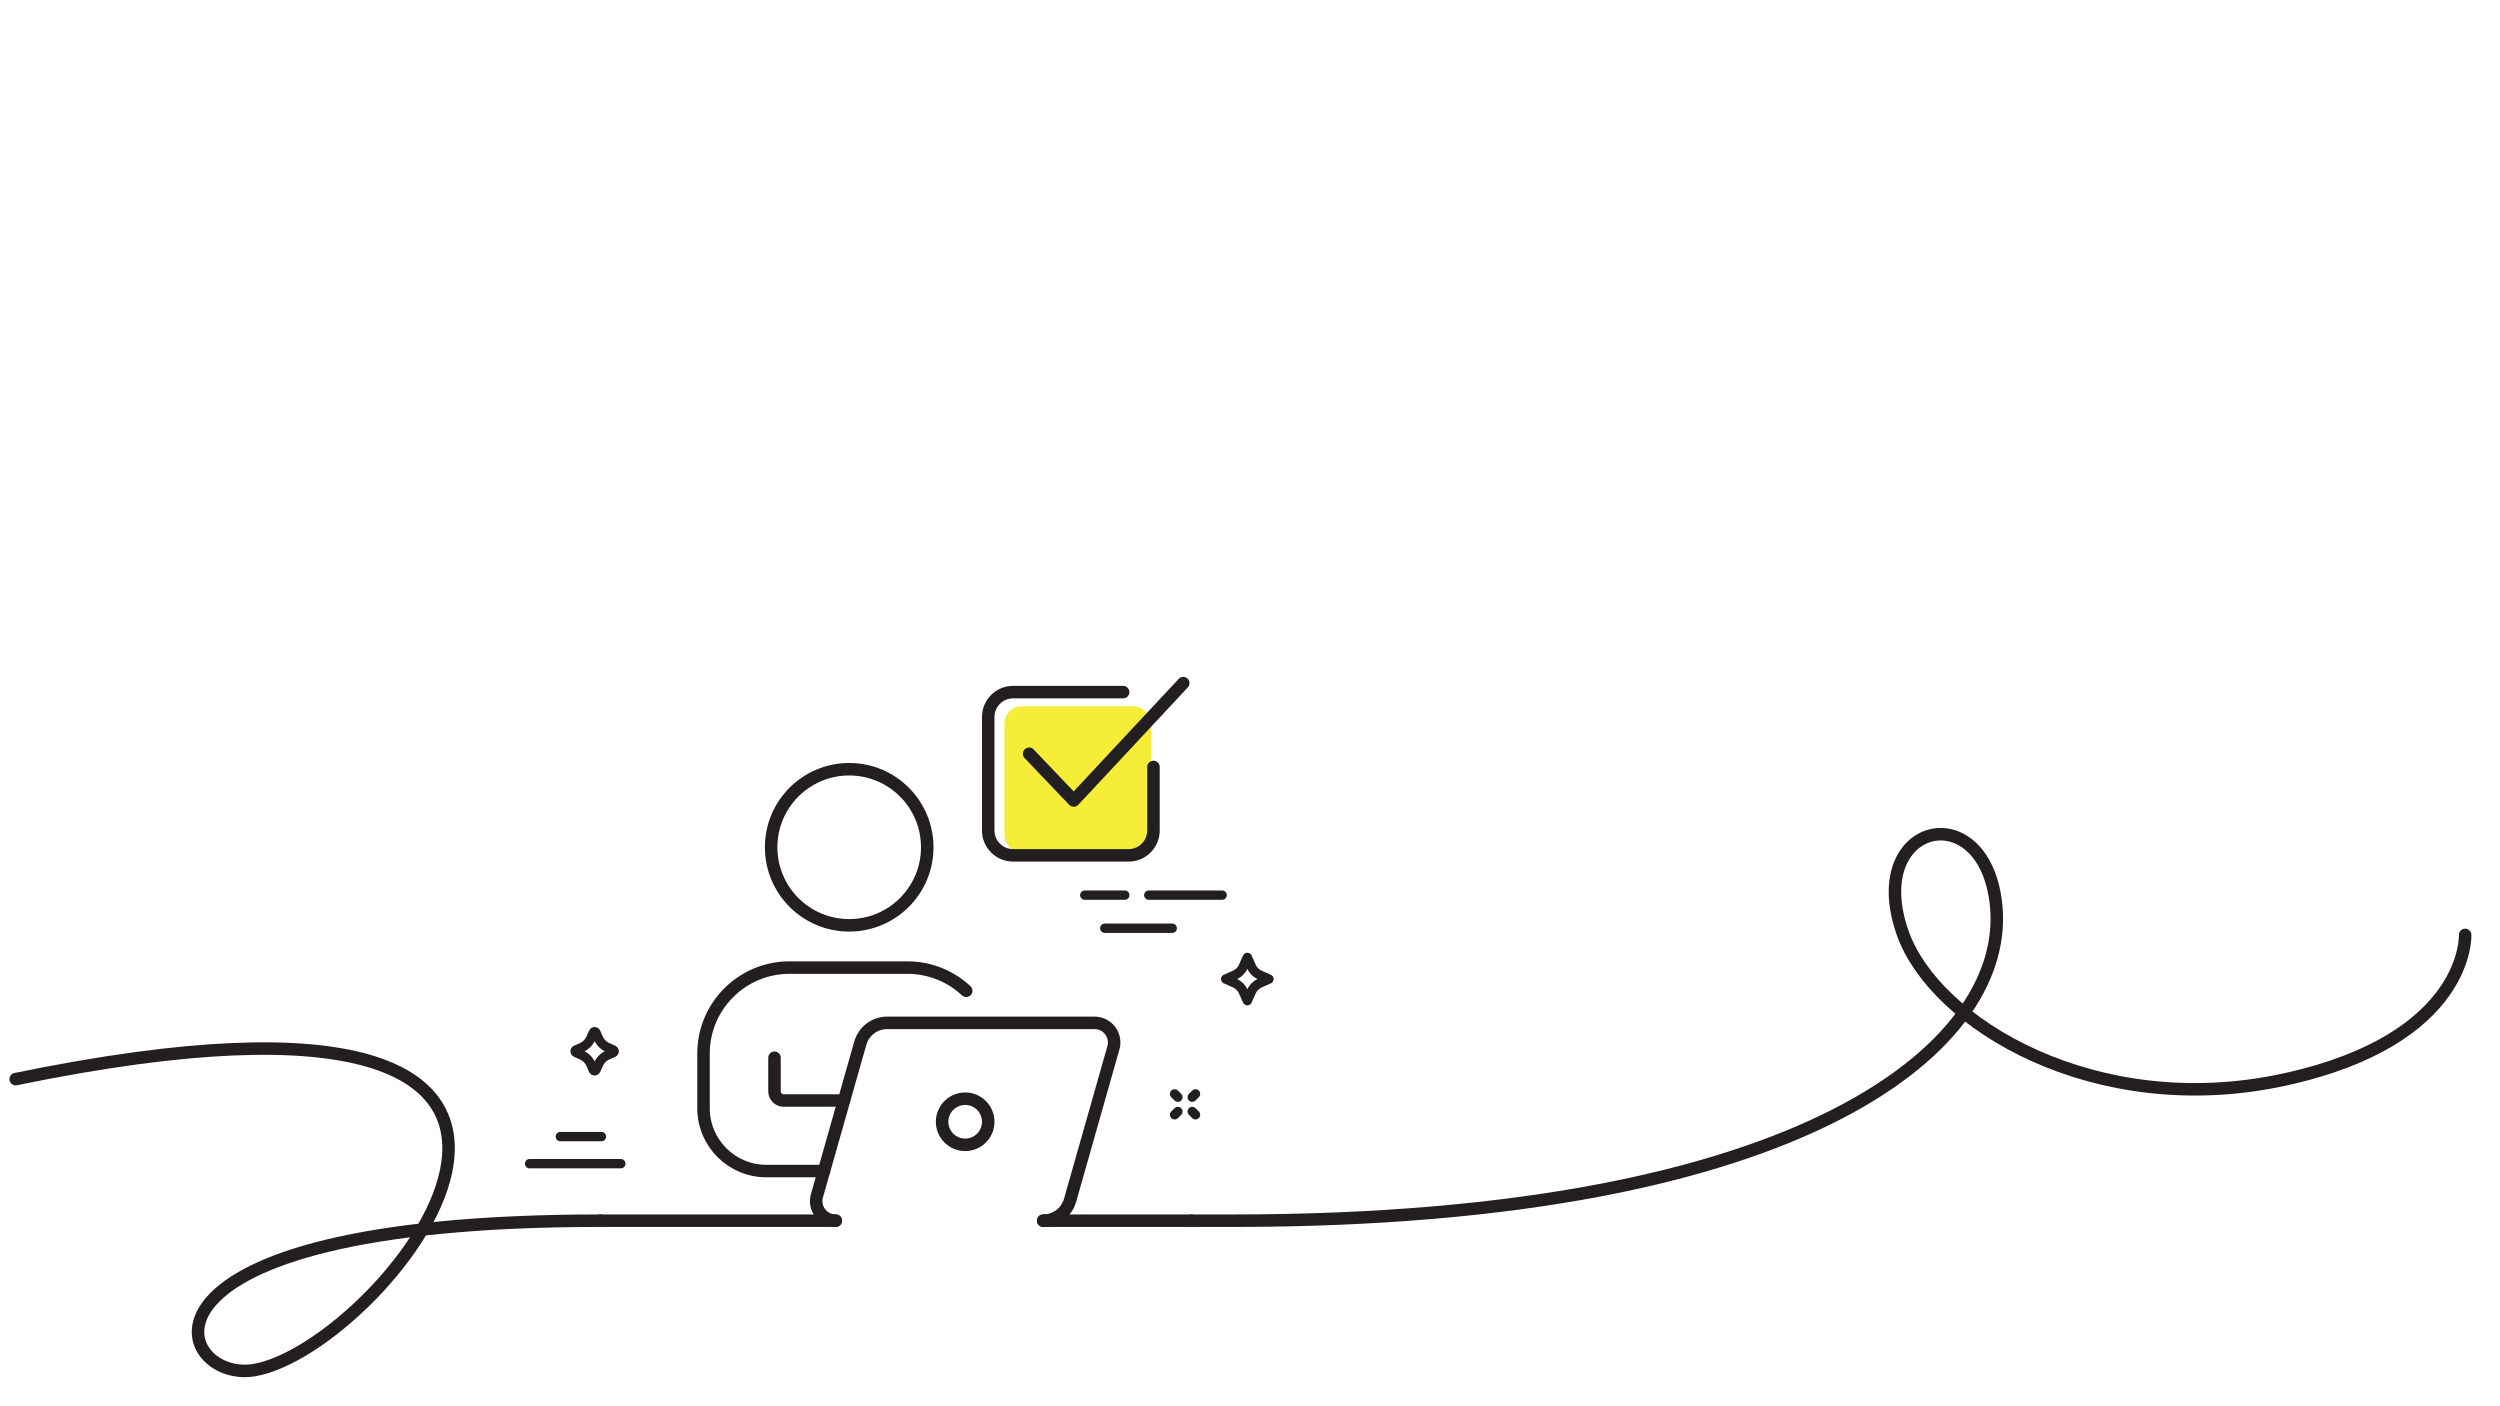
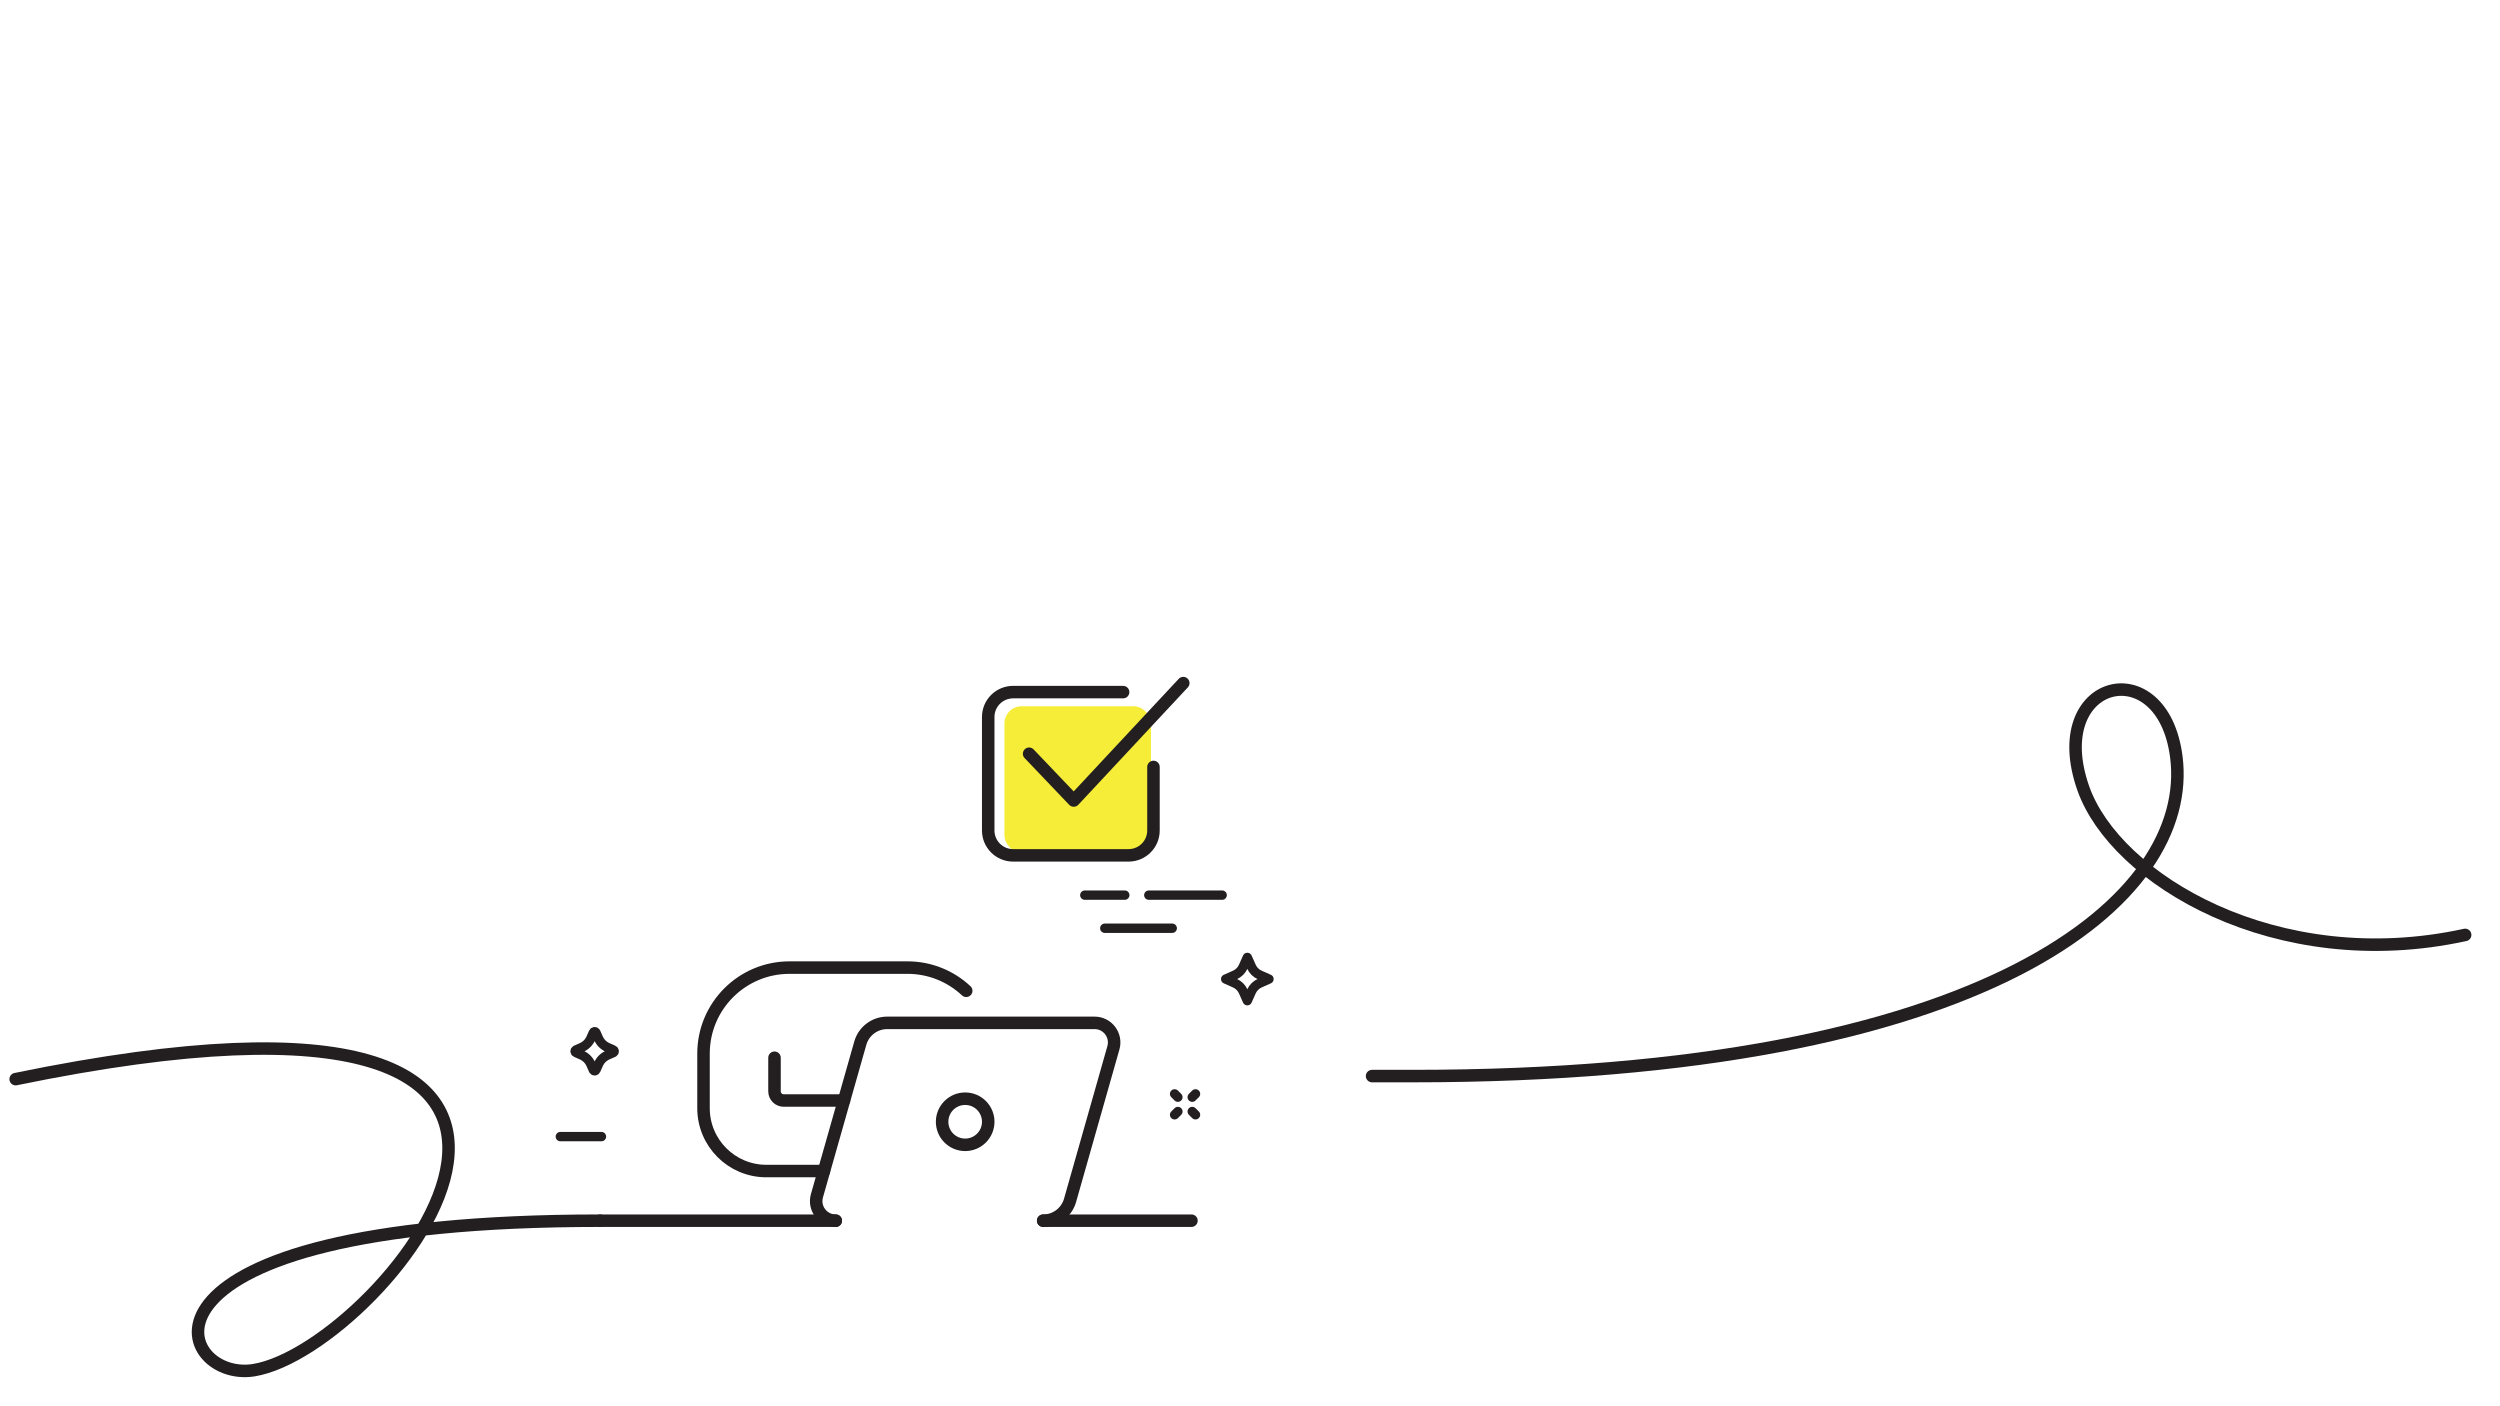
<svg xmlns="http://www.w3.org/2000/svg" width="1600" height="900" viewBox="0 0 1600 900">
  <defs>
    <style>.cls-1{stroke-width:6px;}.cls-1,.cls-2{fill:none;stroke:#231f20;stroke-linecap:round;stroke-linejoin:round;}.cls-2{stroke-width:8px;}.cls-3{fill:#f5ed38;}</style>
  </defs>
  <g id="gelbe_Flächen">
    <rect class="cls-3" x="642.84" y="452" width="93.79" height="93.79" rx="11" ry="11" />
  </g>
  <g id="Motiv_6pt">
    <path class="cls-1" d="M388.89,675.26l3.69-1.63c.7-.31.7-1.31,0-1.63l-3.69-1.63c-2.62-1.16-4.71-3.25-5.87-5.87l-1.63-3.69c-.31-.71-1.31-.71-1.63,0l-1.63,3.69c-1.16,2.62-3.25,4.71-5.87,5.87l-3.69,1.63c-.71.31-.71,1.31,0,1.63l3.69,1.63c2.62,1.16,4.71,3.25,5.87,5.87l1.63,3.69c.31.71,1.31.71,1.63,0l1.63-3.69c1.16-2.62,3.25-4.71,5.87-5.87Z" />
    <line class="cls-1" x1="735.23" y1="572.89" x2="782.17" y2="572.89" />
    <line class="cls-1" x1="694.28" y1="572.89" x2="719.84" y2="572.89" />
    <line class="cls-1" x1="707.06" y1="594.07" x2="750.22" y2="594.07" />
    <line class="cls-1" x1="765.12" y1="700.09" x2="763.03" y2="702.19" />
    <line class="cls-1" x1="753.84" y1="711.37" x2="751.75" y2="713.46" />
    <line class="cls-1" x1="765.12" y1="713.46" x2="763.03" y2="711.37" />
    <line class="cls-1" x1="753.84" y1="702.19" x2="751.75" y2="700.09" />
-     <line class="cls-1" x1="338.96" y1="744.75" x2="397.31" y2="744.75" />
    <line class="cls-1" x1="358.62" y1="727.42" x2="384.92" y2="727.42" />
    <path class="cls-1" d="M806.3,629.19l5.83-2.59s0,0,0,0l-5.83-2.59c-2.42-1.07-4.35-3-5.42-5.42l-2.59-5.83-2.59,5.83c-1.07,2.42-3,4.35-5.42,5.42l-5.83,2.59s0,0,0,0l5.83,2.59c2.42,1.07,4.35,3,5.42,5.42l2.59,5.83,2.59-5.83c1.07-2.41,3-4.35,5.42-5.42Z" />
  </g>
  <g id="Motiv_8pt">
-     <path class="cls-2" d="M1577.69,598.35s2.86,66.68-115.59,92.56c-120.79,26.39-224.01-35.74-244.42-93.92-24.59-70.09,50.7-88.77,59.57-20.12,11.7,90.61-119.62,204.38-488.58,204.38h-26.14" />
+     <path class="cls-2" d="M1577.69,598.35c-120.79,26.39-224.01-35.74-244.42-93.92-24.59-70.09,50.7-88.77,59.57-20.12,11.7,90.61-119.62,204.38-488.58,204.38h-26.14" />
    <path class="cls-2" d="M384.09,781.24c-315.44,0-272.99,103.92-221.7,95.68,84.25-13.54,297.35-278.83-152.36-186.28" />
    <line class="cls-2" x1="534.89" y1="781.24" x2="384.09" y2="781.24" />
    <line class="cls-2" x1="762.53" y1="781.24" x2="667.63" y2="781.24" />
    <path class="cls-2" d="M667.63,781.24c7.99,0,15.01-5.3,17.2-12.99l5.2-18.29,8.07-28.41,14.48-50.97c2.27-8-3.73-15.95-12.05-15.95h-132.74c-7.99,0-15.01,5.3-17.2,12.99l-15.69,55.24-8.76,30.82-3.3,11.61c-2.27,8,3.73,15.95,12.05,15.95" />
    <path class="cls-2" d="M540.16,704.33h-38.61c-3.24,0-5.87-2.63-5.87-5.87v-21.51" />
    <path class="cls-2" d="M618.38,634.1c-9.84-9.2-23.06-14.84-37.59-14.84h-75.51c-30.39,0-55.03,24.64-55.03,55.03v34.97c0,22.21,18,40.21,40.21,40.21h36.87" />
    <circle class="cls-2" cx="617.71" cy="717.93" r="14.76" />
-     <path class="cls-2" d="M543.49,592.21c-27.59,0-49.96-22.36-49.96-49.95s22.36-49.95,49.96-49.95,49.95,22.37,49.95,49.95-22.36,49.95-49.95,49.95Z" />
    <polyline class="cls-2" points="658.63 482.39 687.19 512.33 757.3 437.19" />
    <path class="cls-2" d="M738.22,490.85v40.65c0,8.8-7.13,15.93-15.93,15.93h-73.9c-8.8,0-15.93-7.13-15.93-15.93v-72.62c0-8.8,7.13-15.93,15.93-15.93h70.4" />
  </g>
</svg>